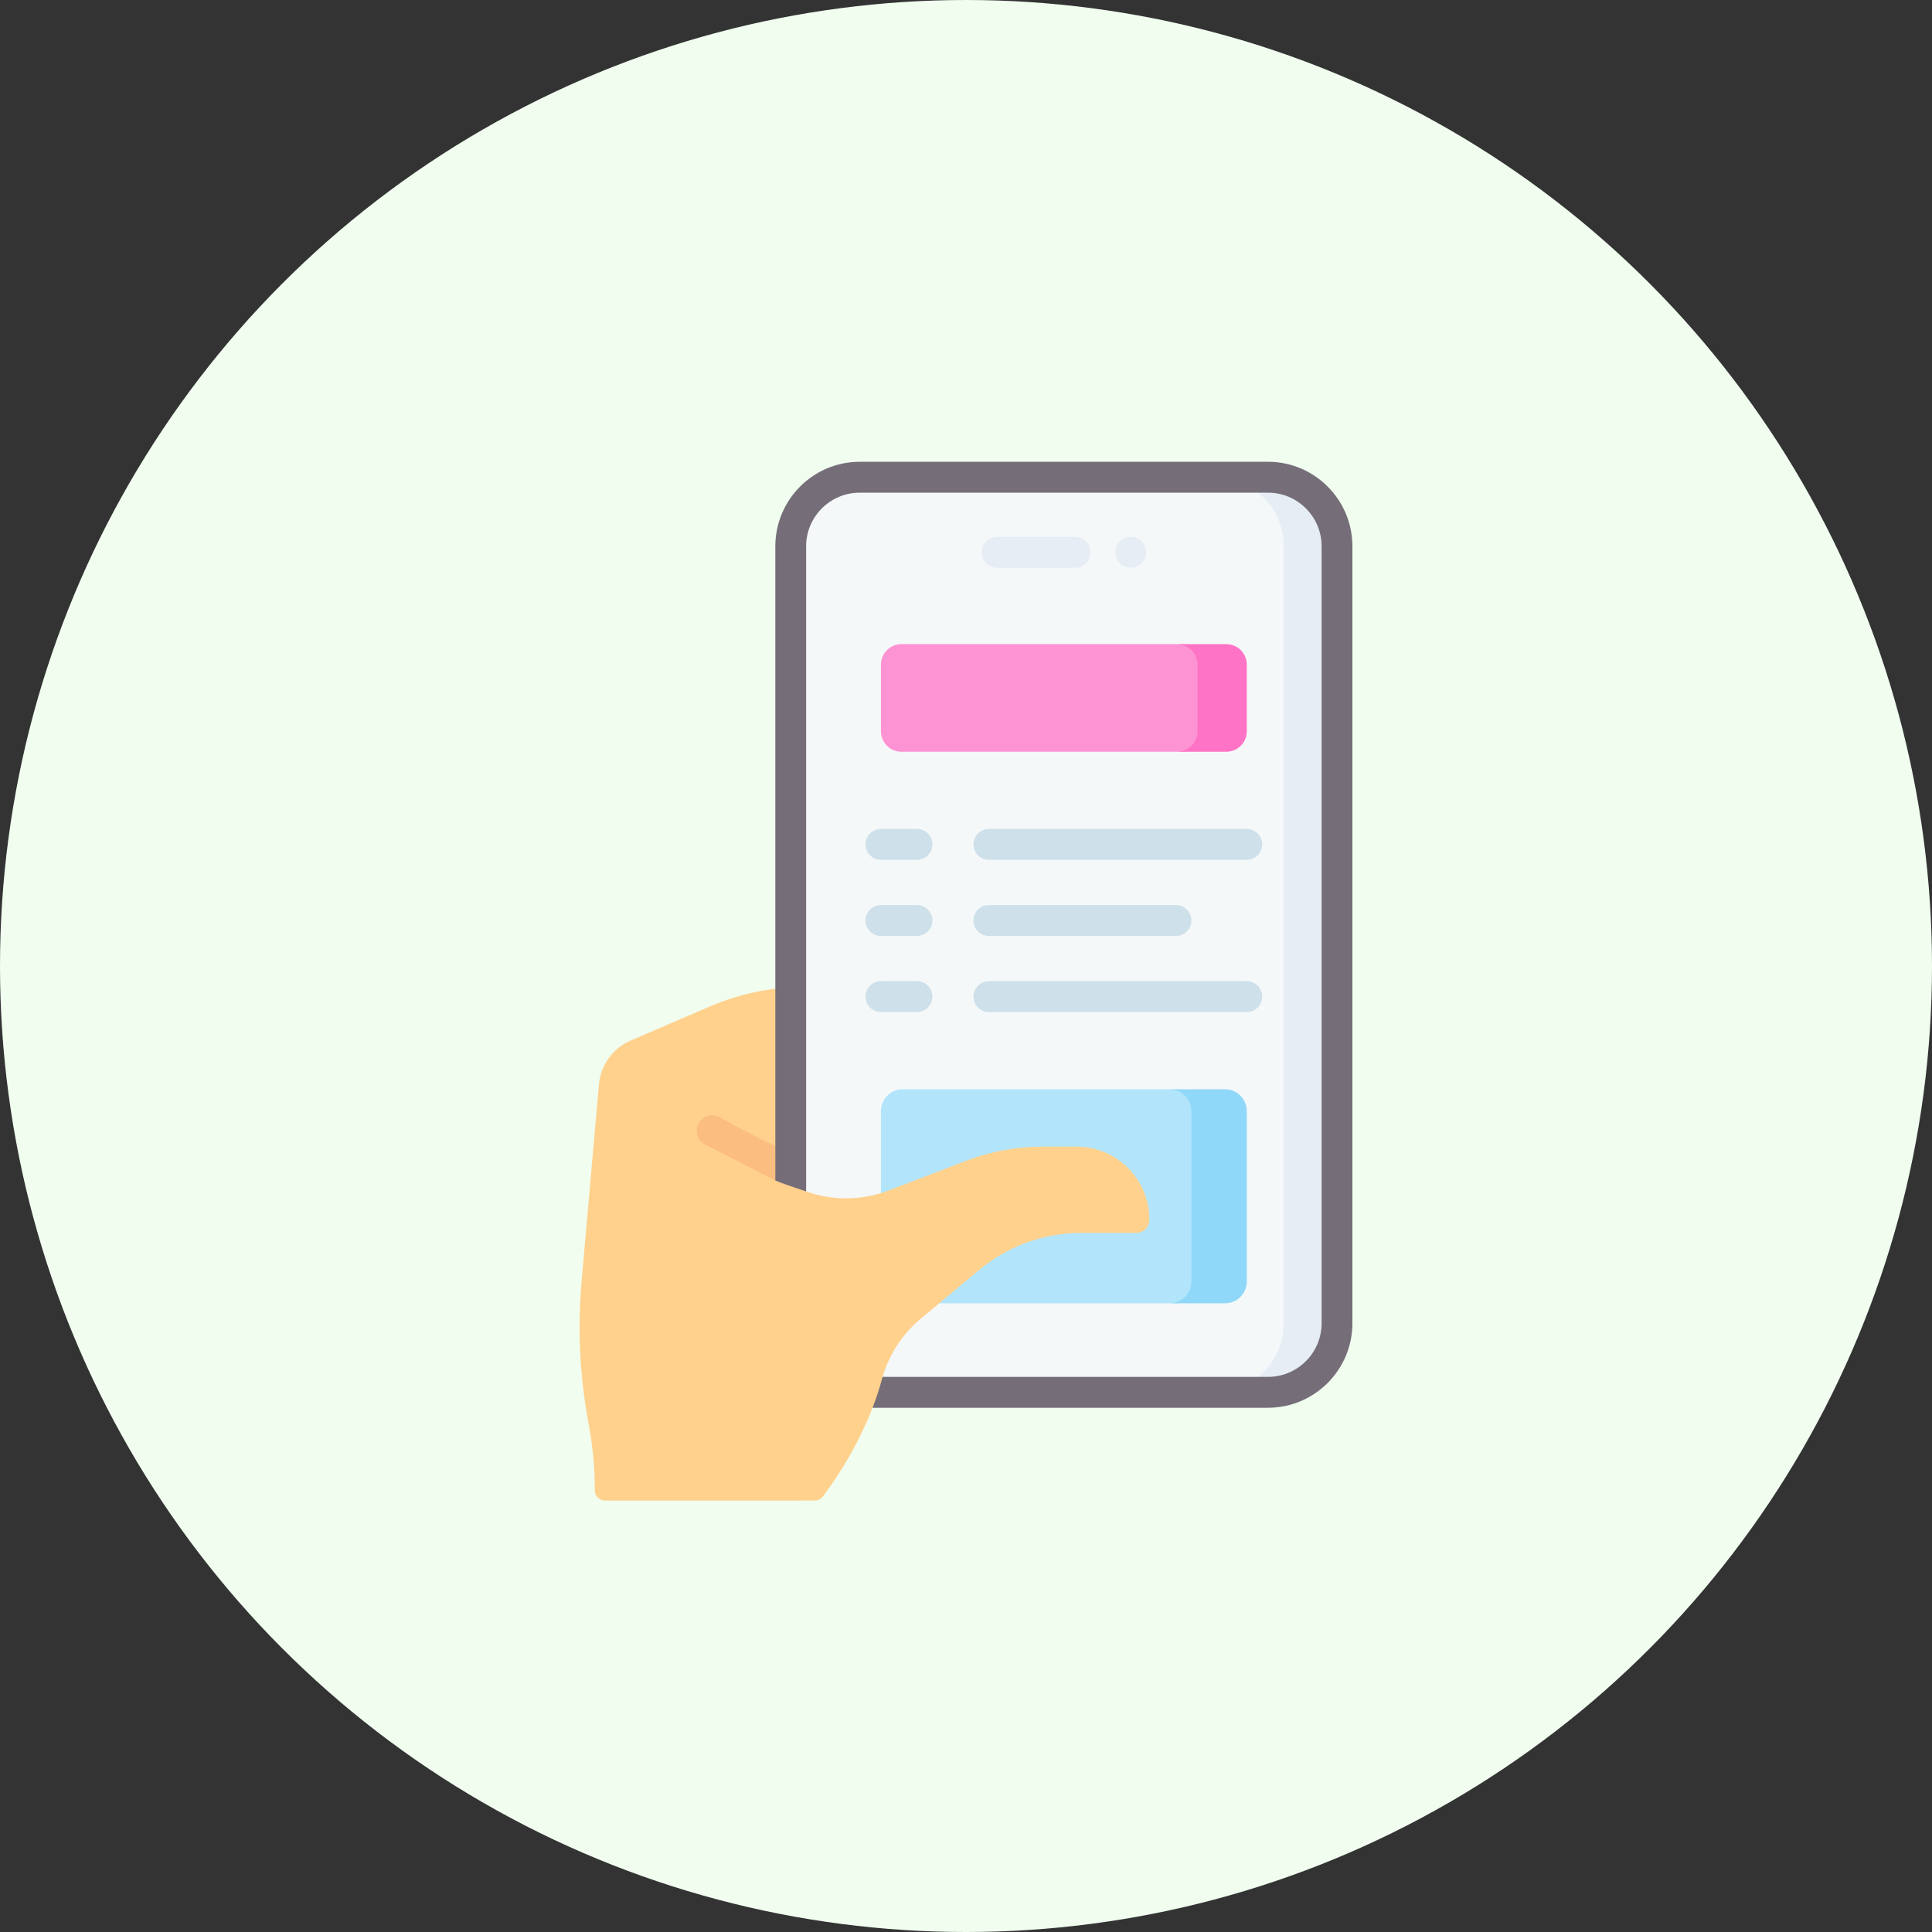
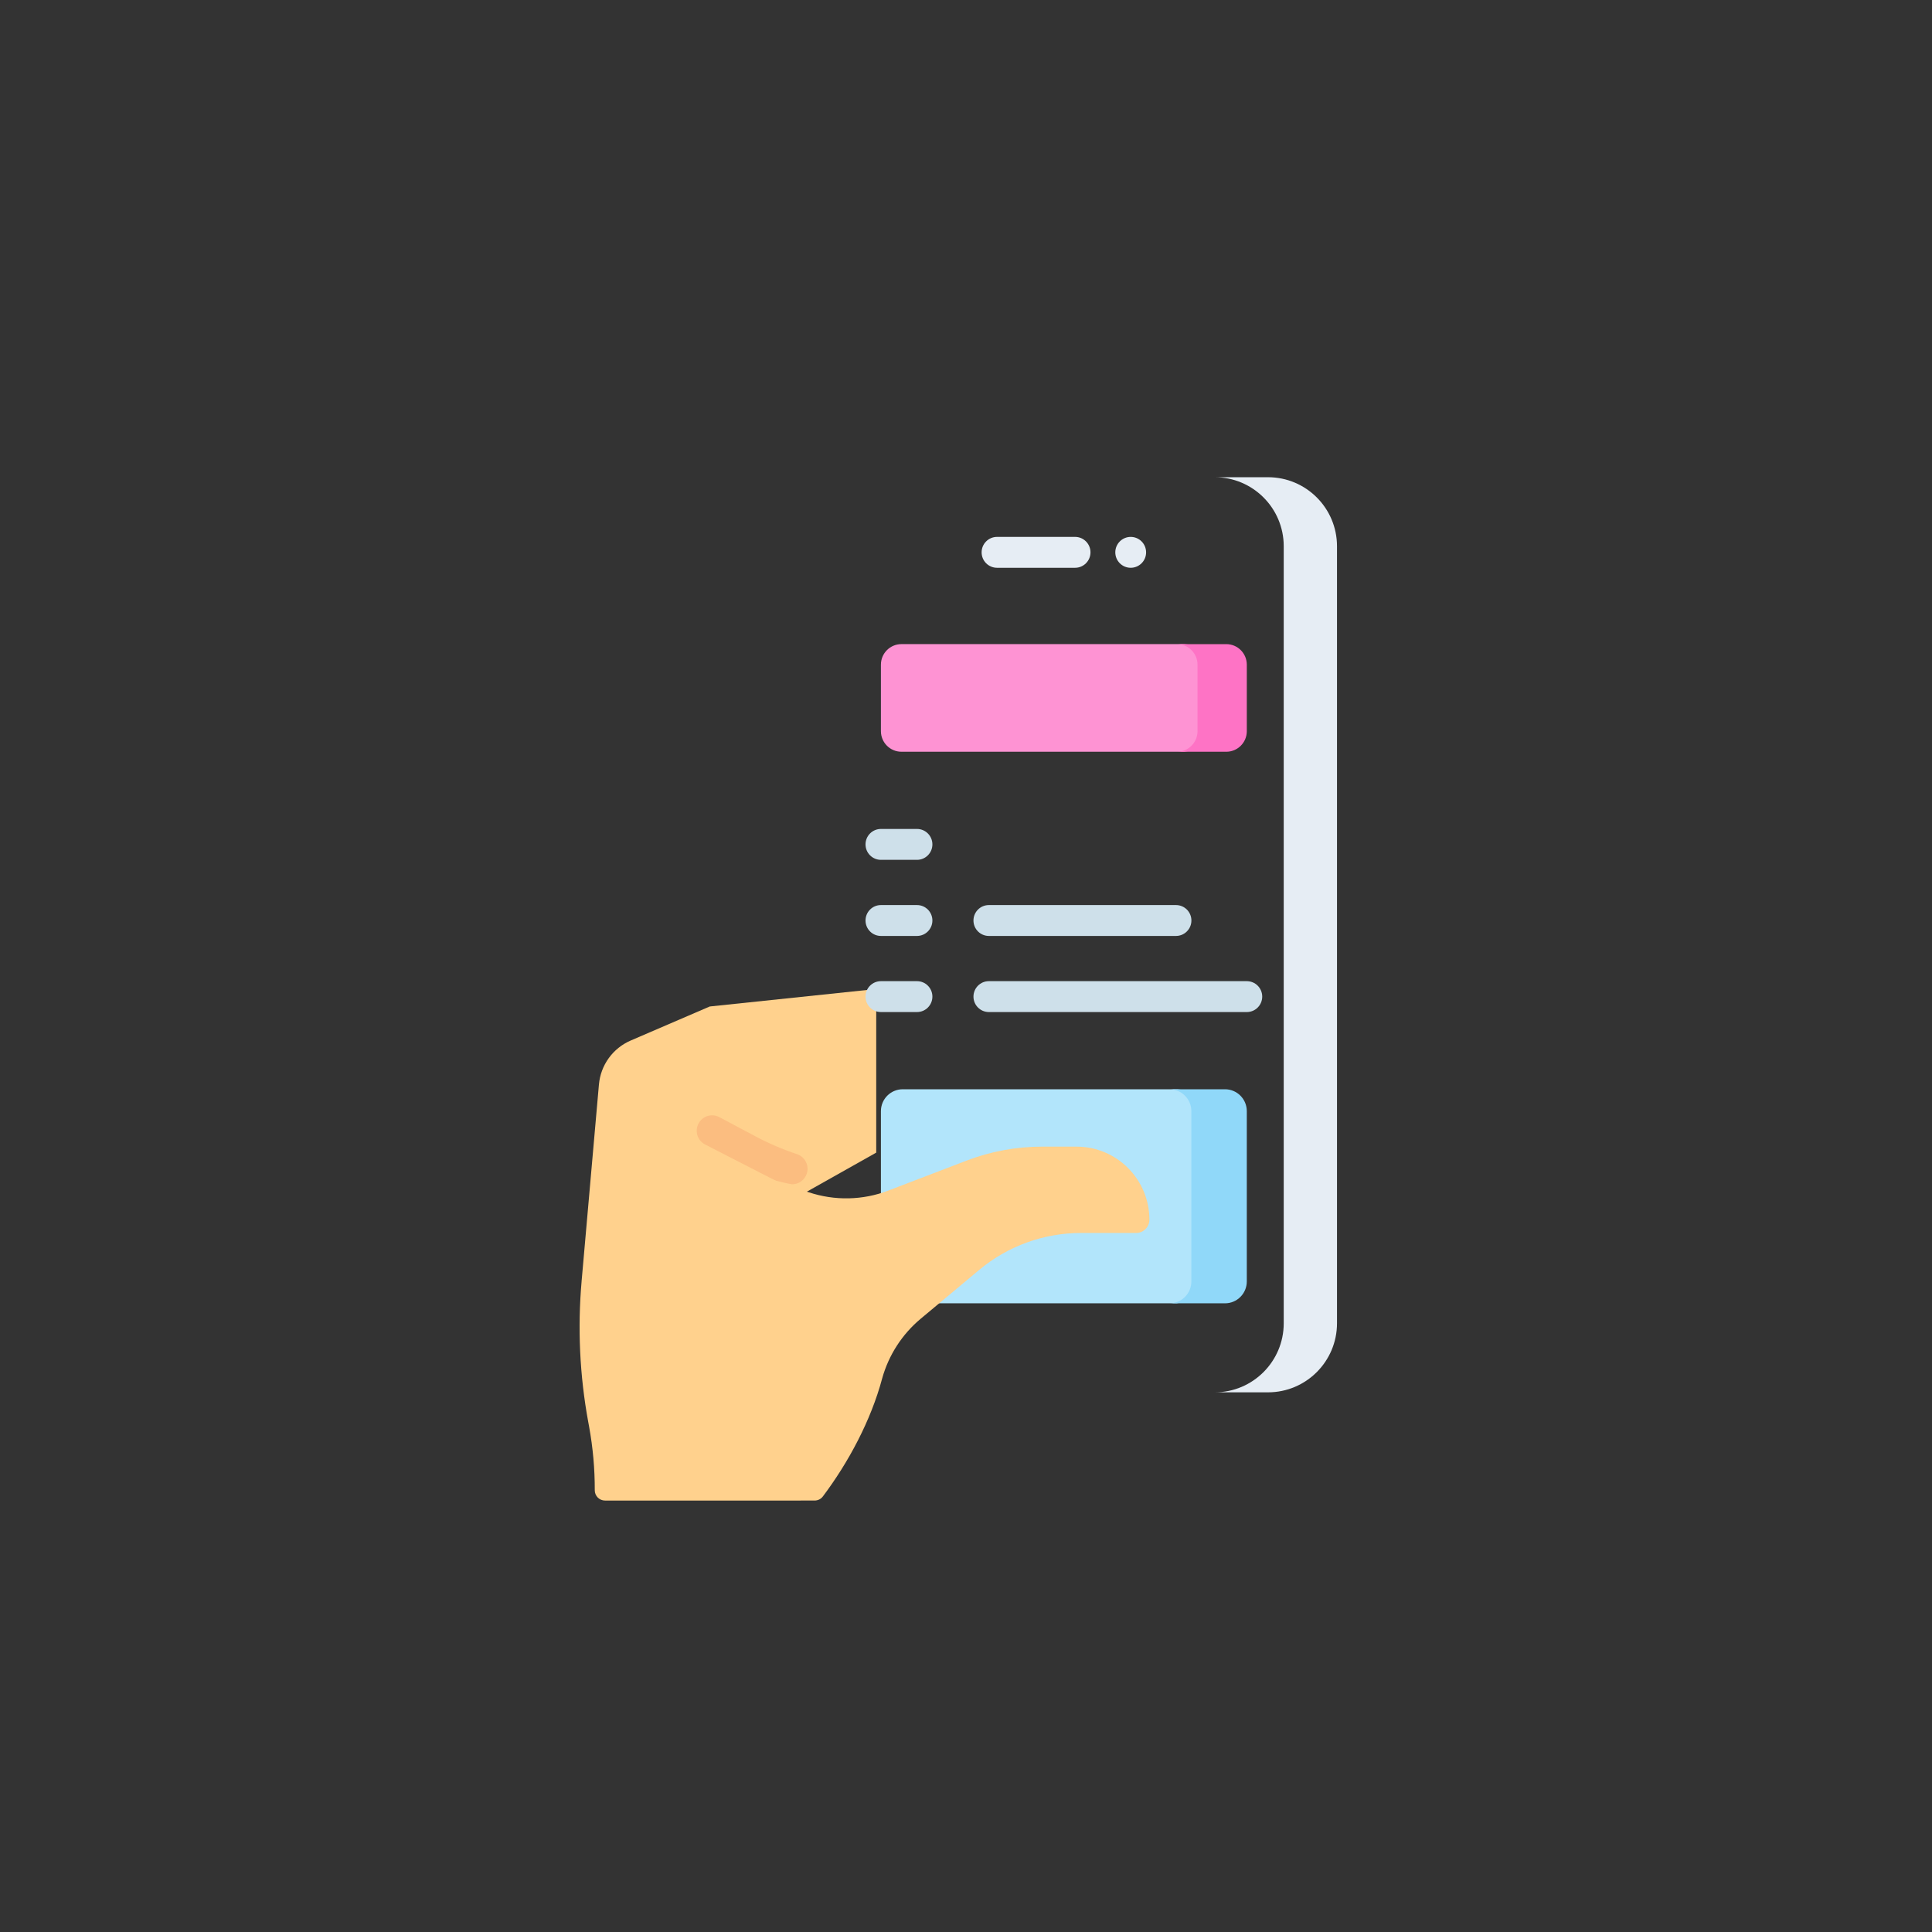
<svg xmlns="http://www.w3.org/2000/svg" width="250" height="250" viewBox="0 0 250 250" fill="none">
  <rect x="0" y="0" width="250" height="250" fill="#333333" stroke="none" />
-   <circle cx="125" cy="125" r="125" fill="#F0FDEF" />
-   <path d="M82.727 166.409L75.261 165.77L77.501 140.335C77.722 137.825 79.301 135.64 81.61 134.645L91.842 130.239C95.977 128.459 100.45 127.604 104.949 127.734L113.383 127.978V149.15L82.727 166.409Z" fill="#FFD18D" />
+   <path d="M82.727 166.409L75.261 165.77L77.501 140.335C77.722 137.825 79.301 135.64 81.61 134.645L91.842 130.239L113.383 127.978V149.15L82.727 166.409Z" fill="#FFD18D" />
  <path d="M102.504 153.245C102.296 153.245 100.537 152.829 100.328 152.759L91.216 148.085C90.243 147.568 89.874 146.358 90.39 145.383C90.906 144.409 92.112 144.038 93.084 144.555L97.732 147.029C99.46 147.949 101.277 148.73 103.134 149.35C104.178 149.7 104.743 150.831 104.395 151.878C104.117 152.715 103.339 153.245 102.504 153.245Z" fill="#FBBD80" />
-   <path d="M107.599 179.387C108.713 179.888 109.949 180.166 111.25 180.166H164.077C169.008 180.166 173.006 176.166 173.006 171.231V70.687C173.006 65.752 169.008 61.752 164.077 61.752H111.25C106.319 61.752 102.321 65.753 102.321 70.687V155.384L107.599 179.387Z" fill="#F5F8F9" />
  <path d="M173.007 70.686V171.231C173.007 176.165 169.008 180.167 164.076 180.167H157.183C162.115 180.167 166.114 176.165 166.114 171.231V70.686C166.114 65.752 162.115 61.752 157.183 61.752H164.076C169.008 61.752 173.007 65.752 173.007 70.686Z" fill="#E6EDF4" />
  <path d="M157.182 167.825L152.254 168.649H116.813C115.254 168.649 113.99 167.381 113.99 165.818V143.782C113.99 142.218 115.254 140.95 116.813 140.95H152.329L157.581 141.521C159.141 141.521 160.405 142.788 160.405 144.352L160.006 164.993C160.006 166.557 158.742 167.825 157.182 167.825Z" fill="#B2E5FB" />
  <path d="M161.336 143.783V165.817C161.336 167.381 160.074 168.649 158.514 168.649H151.339C152.899 168.649 154.161 167.381 154.161 165.817V143.783C154.161 142.219 152.899 140.95 151.339 140.95H158.514C160.074 140.95 161.336 142.218 161.336 143.783Z" fill="#90D8F9" />
-   <path d="M164.077 182.164H111.251C109.696 182.164 108.194 181.844 106.785 181.211C105.78 180.76 105.33 179.578 105.78 178.571C106.23 177.564 107.409 177.113 108.413 177.563C109.307 177.965 110.261 178.168 111.251 178.168H164.077C167.902 178.168 171.014 175.056 171.014 171.231V70.687C171.014 66.862 167.902 63.751 164.077 63.751H111.251C107.425 63.751 104.314 66.862 104.314 70.687V155.384C104.314 156.488 103.422 157.383 102.321 157.383C101.22 157.383 100.328 156.488 100.328 155.384V70.687C100.328 64.659 105.228 59.754 111.251 59.754H164.077C170.1 59.754 175 64.659 175 70.687V171.231C175 177.26 170.1 182.164 164.077 182.164Z" fill="#756E78" />
  <path d="M105.415 194.17C105.829 194.17 106.222 193.979 106.472 193.648C109.772 189.265 112.698 183.823 114.155 178.359C114.998 175.339 116.737 172.648 119.141 170.642L126.715 164.32C130.41 161.235 135.067 159.546 139.875 159.546H147.018C147.964 159.546 148.732 158.777 148.732 157.828C148.732 152.607 144.511 148.374 139.304 148.374H134.853C131.508 148.374 128.191 148.988 125.066 150.185C122.024 151.35 118.072 152.864 114.958 154.057C111.653 155.324 108.013 155.403 104.63 154.273L102.504 153.562C100.537 152.905 98.628 152.085 96.797 151.11L92.15 148.636L75.262 165.77C74.727 171.843 75.012 177.961 76.11 183.958L76.228 184.599C76.726 187.323 76.971 190.081 76.963 192.837C76.961 193.574 77.555 194.171 78.29 194.171L105.415 194.17Z" fill="#FFD18D" />
  <path d="M139.115 69.474H129.015C127.914 69.474 127.021 70.369 127.021 71.472C127.021 72.576 127.914 73.471 129.015 73.471H139.115C140.216 73.471 141.108 72.576 141.108 71.472C141.108 70.369 140.216 69.474 139.115 69.474Z" fill="#E6EDF4" />
  <path d="M146.312 73.471C147.413 73.471 148.305 72.577 148.305 71.473C148.305 70.37 147.413 69.475 146.312 69.475C145.212 69.475 144.319 70.37 144.319 71.473C144.319 72.577 145.212 73.471 146.312 73.471Z" fill="#E6EDF4" />
  <path d="M157.925 96.565L153.229 97.275H116.647C115.18 97.275 113.99 96.082 113.99 94.611V86.013C113.99 84.541 115.18 83.348 116.647 83.348H153.229L157.731 83.82C159.199 83.82 160.389 85.013 160.389 86.484L160.582 93.901C160.582 95.372 159.393 96.565 157.925 96.565Z" fill="#FE93D3" />
  <path d="M161.337 86.014V94.612C161.337 96.083 160.149 97.276 158.679 97.276H152.302C153.771 97.276 154.959 96.083 154.959 94.612V86.014C154.959 84.541 153.771 83.35 152.302 83.35H158.679C160.149 83.35 161.337 84.541 161.337 86.014Z" fill="#FE73C5" />
-   <path d="M161.337 111.263H127.959C126.858 111.263 125.966 110.368 125.966 109.265C125.966 108.161 126.858 107.266 127.959 107.266H161.337C162.438 107.266 163.331 108.161 163.331 109.265C163.33 110.368 162.438 111.263 161.337 111.263Z" fill="#CEE0EA" />
  <path d="M152.174 121.111H127.959C126.858 121.111 125.966 120.216 125.966 119.113C125.966 118.009 126.858 117.115 127.959 117.115H152.174C153.275 117.115 154.167 118.009 154.167 119.113C154.167 120.216 153.274 121.111 152.174 121.111Z" fill="#CEE0EA" />
  <path d="M161.337 130.959H127.959C126.858 130.959 125.966 130.064 125.966 128.961C125.966 127.857 126.858 126.962 127.959 126.962H161.337C162.438 126.962 163.331 127.857 163.331 128.961C163.33 130.064 162.438 130.959 161.337 130.959Z" fill="#CEE0EA" />
  <path d="M118.659 111.263H113.99C112.89 111.263 111.998 110.368 111.998 109.265C111.998 108.161 112.89 107.266 113.99 107.266H118.659C119.759 107.266 120.652 108.161 120.652 109.265C120.652 110.368 119.759 111.263 118.659 111.263Z" fill="#CEE0EA" />
  <path d="M118.659 121.111H113.99C112.89 121.111 111.998 120.216 111.998 119.113C111.998 118.009 112.89 117.115 113.99 117.115H118.659C119.759 117.115 120.652 118.009 120.652 119.113C120.652 120.216 119.759 121.111 118.659 121.111Z" fill="#CEE0EA" />
  <path d="M118.659 130.959H113.99C112.89 130.959 111.998 130.064 111.998 128.961C111.998 127.857 112.89 126.962 113.99 126.962H118.659C119.759 126.962 120.652 127.857 120.652 128.961C120.652 130.064 119.759 130.959 118.659 130.959Z" fill="#CEE0EA" />
</svg>